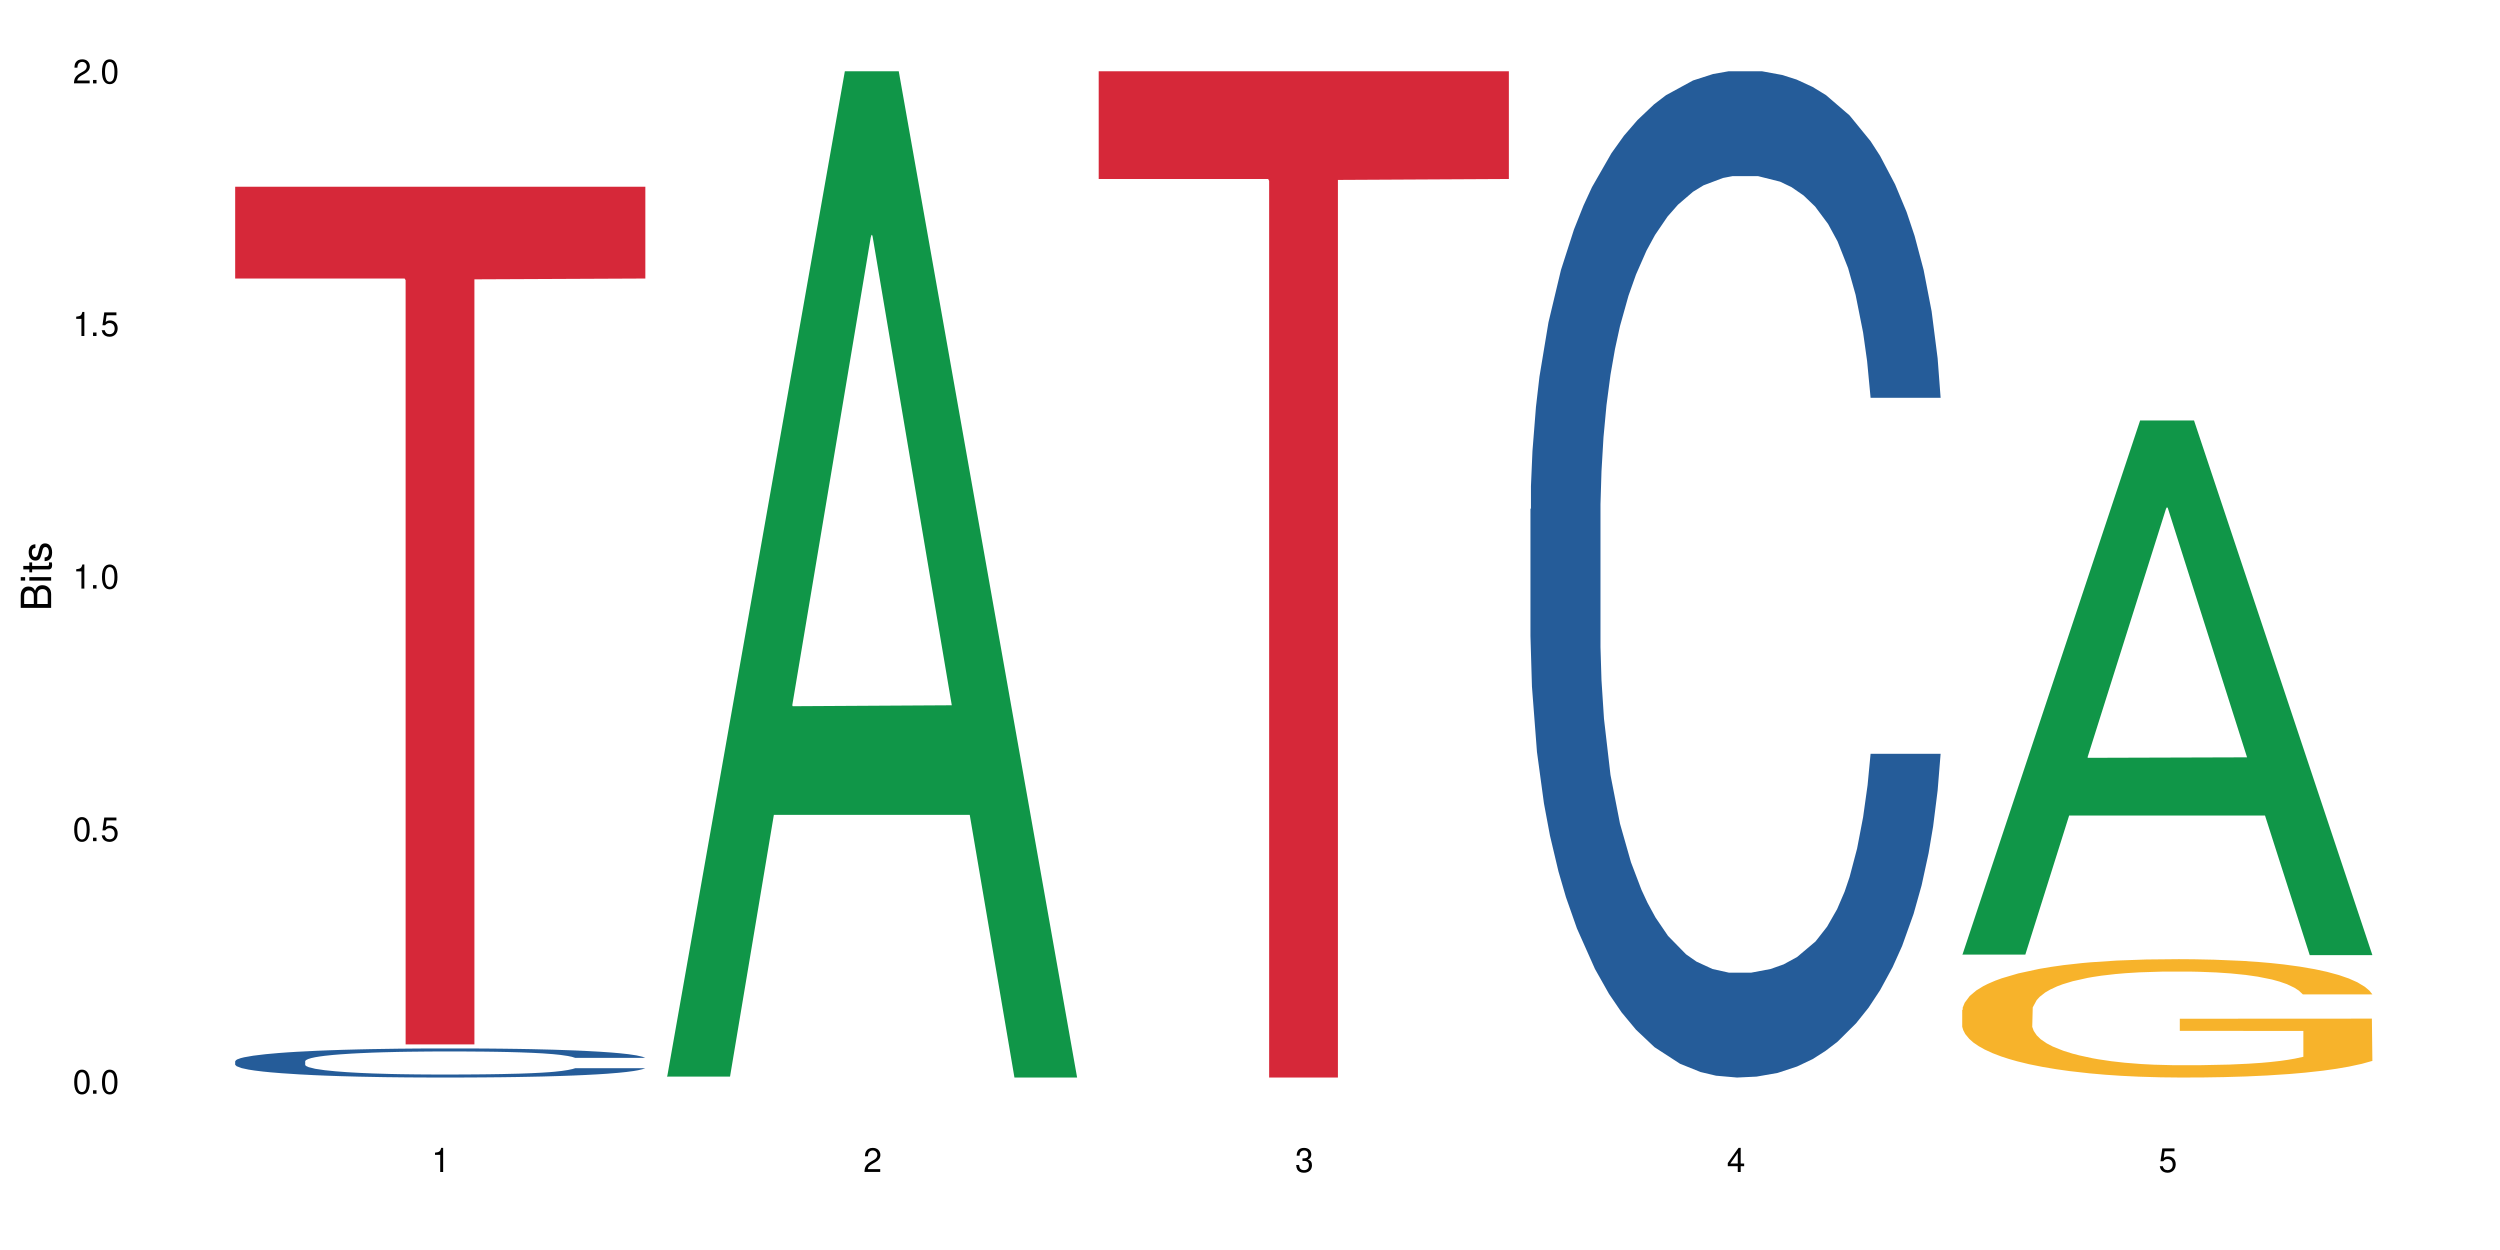
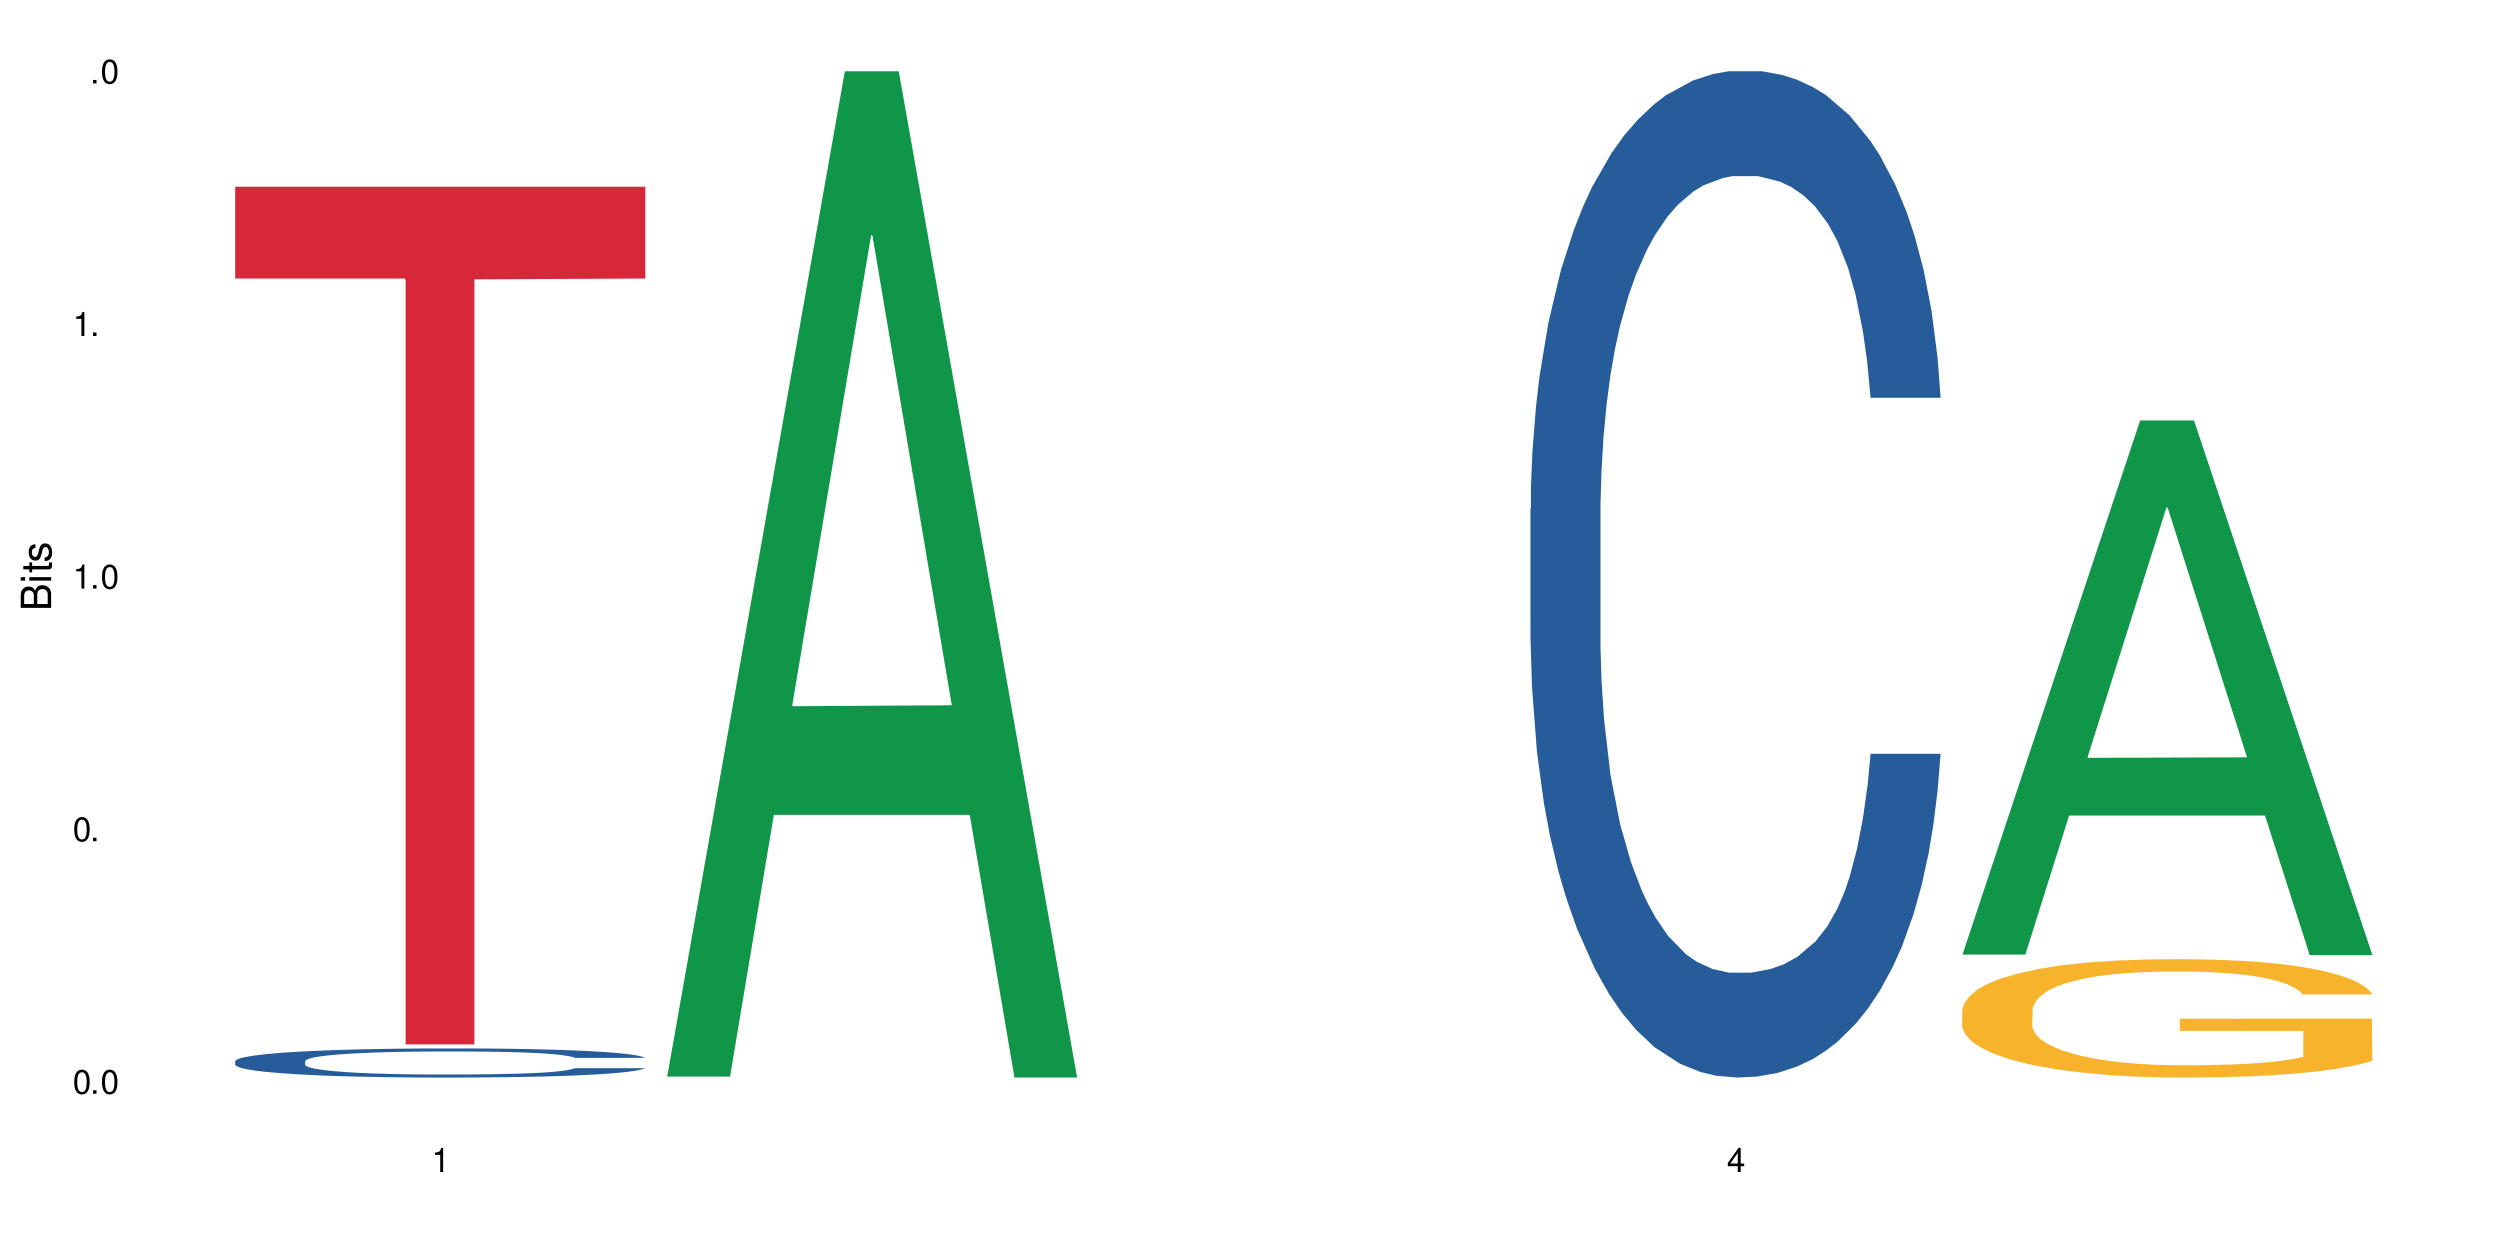
<svg xmlns="http://www.w3.org/2000/svg" xmlns:xlink="http://www.w3.org/1999/xlink" width="720" height="360" viewBox="0 0 720 360">
  <defs>
    <g>
      <g id="glyph-0-0">
</g>
      <g id="glyph-0-1">
        <path d="M 2.641 -6.938 C 2 -6.938 1.422 -6.656 1.078 -6.172 C 0.641 -5.562 0.406 -4.641 0.406 -3.359 C 0.406 -1.016 1.188 0.219 2.641 0.219 C 4.078 0.219 4.859 -1.016 4.859 -3.297 C 4.859 -4.641 4.656 -5.547 4.203 -6.172 C 3.844 -6.656 3.281 -6.938 2.641 -6.938 Z M 2.641 -6.188 C 3.547 -6.188 4 -5.25 4 -3.375 C 4 -1.406 3.562 -0.484 2.625 -0.484 C 1.734 -0.484 1.281 -1.438 1.281 -3.344 C 1.281 -5.25 1.734 -6.188 2.641 -6.188 Z M 2.641 -6.188 " />
      </g>
      <g id="glyph-0-2">
        <path d="M 1.828 -1 L 0.828 -1 L 0.828 0 L 1.828 0 Z M 1.828 -1 " />
      </g>
      <g id="glyph-0-3">
-         <path d="M 4.562 -6.797 L 1.062 -6.797 L 0.547 -3.094 L 1.328 -3.094 C 1.719 -3.562 2.047 -3.734 2.578 -3.734 C 3.484 -3.734 4.062 -3.109 4.062 -2.094 C 4.062 -1.125 3.484 -0.531 2.578 -0.531 C 1.828 -0.531 1.375 -0.906 1.188 -1.672 L 0.328 -1.672 C 0.453 -1.109 0.547 -0.844 0.75 -0.594 C 1.125 -0.078 1.828 0.219 2.594 0.219 C 3.969 0.219 4.922 -0.781 4.922 -2.219 C 4.922 -3.562 4.031 -4.484 2.719 -4.484 C 2.25 -4.484 1.859 -4.359 1.469 -4.062 L 1.734 -5.969 L 4.562 -5.969 Z M 4.562 -6.797 " />
-       </g>
+         </g>
      <g id="glyph-0-4">
        <path d="M 2.484 -4.938 L 2.484 0 L 3.328 0 L 3.328 -6.938 L 2.766 -6.938 C 2.469 -5.875 2.281 -5.734 0.984 -5.562 L 0.984 -4.938 Z M 2.484 -4.938 " />
      </g>
      <g id="glyph-0-5">
-         <path d="M 4.859 -0.828 L 1.281 -0.828 C 1.359 -1.406 1.672 -1.781 2.5 -2.281 L 3.469 -2.828 C 4.406 -3.344 4.906 -4.062 4.906 -4.906 C 4.906 -5.484 4.672 -6.031 4.266 -6.406 C 3.859 -6.766 3.375 -6.938 2.719 -6.938 C 1.859 -6.938 1.219 -6.625 0.844 -6.031 C 0.609 -5.672 0.5 -5.234 0.484 -4.531 L 1.328 -4.531 C 1.359 -5.016 1.406 -5.281 1.531 -5.516 C 1.75 -5.938 2.188 -6.203 2.703 -6.203 C 3.469 -6.203 4.031 -5.641 4.031 -4.891 C 4.031 -4.344 3.719 -3.859 3.125 -3.516 L 2.234 -3 C 0.812 -2.172 0.406 -1.531 0.328 -0.016 L 4.859 -0.016 Z M 4.859 -0.828 " />
-       </g>
+         </g>
      <g id="glyph-0-6">
-         <path d="M 2.125 -3.188 L 2.578 -3.188 C 3.5 -3.188 3.984 -2.766 3.984 -1.922 C 3.984 -1.062 3.469 -0.531 2.594 -0.531 C 1.656 -0.531 1.203 -1 1.156 -2.016 L 0.312 -2.016 C 0.344 -1.453 0.438 -1.094 0.609 -0.781 C 0.953 -0.109 1.625 0.219 2.547 0.219 C 3.953 0.219 4.859 -0.625 4.859 -1.938 C 4.859 -2.828 4.516 -3.297 3.703 -3.594 C 4.344 -3.844 4.656 -4.328 4.656 -5.031 C 4.656 -6.219 3.875 -6.938 2.578 -6.938 C 1.203 -6.938 0.484 -6.172 0.453 -4.703 L 1.297 -4.703 C 1.312 -5.125 1.344 -5.359 1.453 -5.578 C 1.641 -5.969 2.062 -6.203 2.594 -6.203 C 3.344 -6.203 3.797 -5.75 3.797 -5 C 3.797 -4.516 3.609 -4.219 3.25 -4.047 C 3.016 -3.953 2.703 -3.922 2.125 -3.906 Z M 2.125 -3.188 " />
-       </g>
+         </g>
      <g id="glyph-0-7">
        <path d="M 3.141 -1.672 L 3.141 0 L 3.984 0 L 3.984 -1.672 L 4.984 -1.672 L 4.984 -2.438 L 3.984 -2.438 L 3.984 -6.938 L 3.359 -6.938 L 0.266 -2.578 L 0.266 -1.672 Z M 3.141 -2.438 L 1 -2.438 L 3.141 -5.5 Z M 3.141 -2.438 " />
      </g>
      <g id="glyph-1-0">
</g>
      <g id="glyph-1-1">
        <path d="M 0 -0.953 L 0 -4.891 C 0 -5.719 -0.234 -6.344 -0.734 -6.797 C -1.188 -7.234 -1.812 -7.469 -2.5 -7.469 C -3.547 -7.469 -4.188 -7 -4.625 -5.875 C -4.984 -6.688 -5.625 -7.094 -6.531 -7.094 C -7.172 -7.094 -7.734 -6.859 -8.141 -6.391 C -8.562 -5.922 -8.75 -5.344 -8.75 -4.5 L -8.75 -0.953 Z M -4.984 -2.062 L -7.766 -2.062 L -7.766 -4.219 C -7.766 -4.844 -7.688 -5.203 -7.453 -5.5 C -7.219 -5.812 -6.859 -5.969 -6.375 -5.969 C -5.891 -5.969 -5.531 -5.812 -5.297 -5.5 C -5.062 -5.203 -4.984 -4.844 -4.984 -4.219 Z M -0.984 -2.062 L -4 -2.062 L -4 -4.781 C -4 -5.766 -3.438 -6.359 -2.484 -6.359 C -1.547 -6.359 -0.984 -5.766 -0.984 -4.781 Z M -0.984 -2.062 " />
      </g>
      <g id="glyph-1-2">
        <path d="M -6.281 -1.797 L -6.281 -0.797 L 0 -0.797 L 0 -1.797 Z M -8.75 -1.797 L -8.75 -0.797 L -7.484 -0.797 L -7.484 -1.797 Z M -8.75 -1.797 " />
      </g>
      <g id="glyph-1-3">
        <path d="M -6.281 -3.047 L -6.281 -2.016 L -8.016 -2.016 L -8.016 -1.016 L -6.281 -1.016 L -6.281 -0.172 L -5.469 -0.172 L -5.469 -1.016 L -0.719 -1.016 C -0.078 -1.016 0.281 -1.453 0.281 -2.234 C 0.281 -2.5 0.25 -2.719 0.188 -3.047 L -0.641 -3.047 C -0.609 -2.906 -0.594 -2.766 -0.594 -2.562 C -0.594 -2.141 -0.719 -2.016 -1.156 -2.016 L -5.469 -2.016 L -5.469 -3.047 Z M -6.281 -3.047 " />
      </g>
      <g id="glyph-1-4">
        <path d="M -4.531 -5.25 C -5.766 -5.25 -6.469 -4.422 -6.469 -2.969 C -6.469 -1.516 -5.719 -0.562 -4.547 -0.562 C -3.562 -0.562 -3.094 -1.062 -2.734 -2.562 L -2.516 -3.484 C -2.344 -4.188 -2.094 -4.469 -1.641 -4.469 C -1.047 -4.469 -0.641 -3.875 -0.641 -3 C -0.641 -2.453 -0.797 -2 -1.062 -1.75 C -1.25 -1.594 -1.422 -1.531 -1.875 -1.469 L -1.875 -0.406 C -0.422 -0.453 0.281 -1.266 0.281 -2.922 C 0.281 -4.5 -0.5 -5.516 -1.719 -5.516 C -2.656 -5.516 -3.172 -4.984 -3.469 -3.734 L -3.703 -2.766 C -3.891 -1.953 -4.156 -1.609 -4.594 -1.609 C -5.188 -1.609 -5.547 -2.125 -5.547 -2.938 C -5.547 -3.75 -5.203 -4.172 -4.531 -4.203 Z M -4.531 -5.25 " />
      </g>
    </g>
  </defs>
  <rect x="-72" y="-36" width="864" height="432" fill="rgb(100%, 100%, 100%)" fill-opacity="1" />
  <path fill-rule="nonzero" fill="rgb(14.51%, 36.078%, 60%)" fill-opacity="1" d="M 67.73 305.598 L 67.875 305.59 L 67.875 305.406 L 68.309 305.113 L 69.316 304.746 L 70.324 304.496 L 72.918 304.043 L 76.52 303.605 L 80.266 303.27 L 83 303.07 L 85.449 302.918 L 91.07 302.633 L 94.672 302.488 L 98.559 302.355 L 103.312 302.227 L 106.77 302.148 L 114.551 302.027 L 120.312 301.973 L 124.777 301.949 L 134.43 301.949 L 140.191 301.98 L 144.371 302.02 L 148.98 302.082 L 152.871 302.148 L 159.641 302.32 L 165.691 302.535 L 168.43 302.656 L 172.75 302.895 L 176.062 303.125 L 178.367 303.324 L 180.961 303.605 L 183.266 303.949 L 184.996 304.34 L 185.859 304.672 L 165.691 304.672 L 164.684 304.363 L 163.531 304.125 L 161.371 303.812 L 159.211 303.59 L 156.184 303.367 L 153.445 303.223 L 149.699 303.078 L 146.387 302.984 L 142.93 302.918 L 139.617 302.871 L 133.277 302.824 L 125.93 302.824 L 123.195 302.84 L 117.574 302.902 L 114.551 302.953 L 110.23 303.062 L 107.203 303.16 L 103.602 303.316 L 101.152 303.445 L 98.129 303.645 L 95.965 303.82 L 93.52 304.074 L 92.078 304.266 L 90.781 304.48 L 89.629 304.73 L 88.766 305 L 88.188 305.285 L 87.898 305.559 L 87.898 306.746 L 88.188 307.023 L 88.906 307.344 L 90.781 307.812 L 93.52 308.219 L 96.688 308.539 L 99.711 308.77 L 101.441 308.875 L 103.746 309 L 107.348 309.152 L 112.535 309.305 L 115.559 309.367 L 120.168 309.43 L 124.922 309.461 L 131.262 309.461 L 136.879 309.43 L 140.625 309.391 L 144.516 309.328 L 149.844 309.199 L 153.16 309.074 L 156.039 308.93 L 158.199 308.785 L 159.641 308.664 L 161.801 308.426 L 163.531 308.164 L 164.828 307.895 L 165.691 307.637 L 185.859 307.637 L 184.996 307.941 L 183.699 308.242 L 182.402 308.465 L 180.387 308.73 L 178.082 308.969 L 174.77 309.238 L 172.031 309.414 L 168.43 309.605 L 165.117 309.75 L 161.516 309.879 L 156.184 310.035 L 152.727 310.109 L 148.98 310.18 L 144.516 310.242 L 138.898 310.293 L 132.848 310.324 L 127.227 310.332 L 121.176 310.316 L 116.711 310.285 L 110.805 310.219 L 103.457 310.078 L 98.129 309.934 L 93.949 309.789 L 90.348 309.637 L 86.316 309.43 L 81.129 309.09 L 77.961 308.832 L 75.797 308.617 L 73.348 308.316 L 71.621 308.051 L 69.605 307.621 L 68.164 307.078 L 67.73 306.656 Z M 67.73 305.598 " />
  <path fill-rule="nonzero" fill="rgb(83.922%, 15.686%, 22.353%)" fill-opacity="1" d="M 67.73 53.773 L 185.859 53.773 L 185.859 80.215 L 136.629 80.449 L 136.629 300.789 L 116.82 300.789 L 116.82 80.68 L 116.531 80.215 L 67.73 80.215 Z M 67.73 53.773 " />
  <path fill-rule="nonzero" fill="rgb(6.275%, 58.824%, 28.235%)" fill-opacity="1" d="M 192.078 310.059 L 192.203 309.789 L 243.316 20.527 L 258.84 20.527 L 310.207 310.332 L 292.16 310.332 L 279.285 234.684 L 222.871 234.684 L 210.25 310.059 L 192.078 310.059 L 228.297 203.391 L 274.113 203.117 L 251.27 67.875 L 251.016 67.602 L 250.762 68.418 L 228.172 203.117 L 228.297 203.391 Z M 192.078 310.059 " />
-   <path fill-rule="nonzero" fill="rgb(83.922%, 15.686%, 22.353%)" fill-opacity="1" d="M 316.426 20.527 L 434.555 20.527 L 434.555 51.547 L 385.32 51.82 L 385.32 310.332 L 365.512 310.332 L 365.512 52.094 L 365.227 51.547 L 316.426 51.547 Z M 316.426 20.527 " />
  <path fill-rule="nonzero" fill="rgb(14.51%, 36.078%, 60%)" fill-opacity="1" d="M 440.77 146.621 L 440.914 146.355 L 440.914 140 L 441.348 129.934 L 442.355 117.215 L 443.363 108.477 L 445.957 92.844 L 449.559 77.746 L 453.305 66.09 L 456.043 59.203 L 458.488 53.902 L 464.109 44.102 L 467.711 39.07 L 471.602 34.566 L 476.355 30.062 L 479.812 27.414 L 487.59 23.176 L 493.352 21.32 L 497.82 20.527 L 507.469 20.527 L 513.234 21.586 L 517.41 22.91 L 522.02 25.031 L 525.91 27.414 L 532.68 33.242 L 538.73 40.66 L 541.469 44.898 L 545.789 53.109 L 549.105 61.055 L 551.41 67.945 L 554.004 77.746 L 556.309 89.668 L 558.035 103.176 L 558.898 114.566 L 538.73 114.566 L 537.723 103.973 L 536.57 95.758 L 534.41 84.898 L 532.25 77.215 L 529.223 69.535 L 526.488 64.5 L 522.742 59.469 L 519.426 56.289 L 515.969 53.902 L 512.656 52.316 L 506.316 50.727 L 498.973 50.727 L 496.234 51.254 L 490.617 53.375 L 487.59 55.23 L 483.27 58.938 L 480.242 62.383 L 476.641 67.68 L 474.191 72.184 L 471.168 79.07 L 469.008 85.164 L 466.559 93.906 L 465.117 100.527 L 463.82 107.945 L 462.668 116.688 L 461.805 125.957 L 461.227 135.762 L 460.938 145.297 L 460.938 186.355 L 461.227 195.895 L 461.949 207.02 L 463.82 223.18 L 466.559 237.219 L 469.727 248.344 L 472.754 256.293 L 474.48 260 L 476.785 264.238 L 480.387 269.535 L 485.574 274.836 L 488.598 276.953 L 493.207 279.074 L 497.961 280.133 L 504.301 280.133 L 509.918 279.074 L 513.664 277.75 L 517.555 275.629 L 522.887 271.125 L 526.199 266.887 L 529.078 261.855 L 531.242 256.82 L 532.68 252.582 L 534.844 244.371 L 536.57 235.363 L 537.867 226.094 L 538.73 217.086 L 558.898 217.086 L 558.035 227.684 L 556.738 238.012 L 555.441 245.695 L 553.426 254.969 L 551.121 263.18 L 547.809 272.449 L 545.07 278.543 L 541.469 285.168 L 538.156 290.199 L 534.555 294.703 L 529.223 300 L 525.766 302.648 L 522.02 305.035 L 517.555 307.152 L 511.938 309.008 L 505.887 310.066 L 500.266 310.332 L 494.219 309.801 L 489.75 308.742 L 483.844 306.359 L 476.496 301.59 L 471.168 296.559 L 466.988 291.523 L 463.387 286.227 L 459.355 279.074 L 454.168 267.418 L 451 258.41 L 448.84 250.992 L 446.391 240.664 L 444.66 231.391 L 442.645 216.555 L 441.203 197.746 L 440.77 183.18 Z M 440.77 146.621 " />
  <path fill-rule="nonzero" fill="rgb(6.275%, 58.824%, 28.235%)" fill-opacity="1" d="M 565.117 274.93 L 565.242 274.785 L 616.355 121.098 L 631.879 121.098 L 683.246 275.074 L 665.199 275.074 L 652.324 234.883 L 595.91 234.883 L 583.293 274.93 L 565.117 274.93 L 601.34 218.254 L 647.152 218.109 L 624.309 146.254 L 624.055 146.109 L 623.805 146.543 L 601.211 218.109 L 601.34 218.254 Z M 565.117 274.93 " />
  <path fill-rule="nonzero" fill="rgb(96.863%, 70.196%, 16.863%)" fill-opacity="1" d="M 565.117 290.84 L 565.262 290.809 L 565.262 290.188 L 565.836 288.785 L 567.277 286.855 L 569.152 285.266 L 571.168 284.023 L 572.465 283.367 L 574.625 282.434 L 576.5 281.75 L 581.254 280.348 L 587.301 279.039 L 590.617 278.48 L 594.363 277.949 L 599.691 277.359 L 602.141 277.141 L 609.633 276.641 L 618.133 276.332 L 627.496 276.238 L 631.816 276.27 L 637.723 276.395 L 645.789 276.734 L 650.402 277.047 L 654.004 277.359 L 657.746 277.762 L 662.359 278.387 L 666.68 279.133 L 670.137 279.879 L 673.594 280.816 L 676.477 281.812 L 678.926 282.902 L 681.086 284.207 L 682.383 285.297 L 683.246 286.387 L 663.223 286.387 L 662.07 285.297 L 660.773 284.457 L 658.613 283.43 L 656.453 282.684 L 654.289 282.09 L 650.258 281.281 L 646.801 280.785 L 642.477 280.348 L 638.301 280.066 L 633.547 279.879 L 630.664 279.816 L 623.031 279.816 L 616.113 280.035 L 612.082 280.285 L 609.199 280.535 L 605.168 281 L 602.719 281.375 L 601.277 281.625 L 596.953 282.59 L 594.074 283.461 L 592.488 284.055 L 590.473 284.988 L 589.031 285.828 L 587.445 287.074 L 586.582 288.008 L 585.43 290.125 L 585.285 295.73 L 585.719 296.914 L 586.582 298.188 L 587.734 299.309 L 589.465 300.492 L 591.191 301.395 L 594.219 302.609 L 596.812 303.422 L 598.828 303.949 L 602.719 304.789 L 604.301 305.07 L 608.047 305.629 L 611.938 306.066 L 616.691 306.441 L 620.293 306.629 L 626.055 306.781 L 633.402 306.781 L 642.047 306.598 L 647.52 306.348 L 651.266 306.098 L 653.715 305.879 L 656.738 305.539 L 658.902 305.227 L 660.918 304.883 L 663.367 304.355 L 663.367 296.914 L 627.785 296.883 L 627.785 293.395 L 683.102 293.363 L 683.246 305.539 L 680.223 306.379 L 676.477 307.188 L 672.875 307.809 L 669.129 308.34 L 663.797 308.93 L 659.477 309.305 L 652.852 309.742 L 646.801 310.02 L 640.461 310.207 L 634.844 310.301 L 628.215 310.332 L 622.309 310.27 L 615.969 310.082 L 610.93 309.836 L 606.32 309.523 L 601.707 309.117 L 595.945 308.465 L 592.199 307.934 L 588.312 307.281 L 584.422 306.504 L 580.965 305.66 L 578.66 305.008 L 576.355 304.262 L 573.906 303.328 L 571.602 302.27 L 569.871 301.301 L 568.285 300.215 L 567.133 299.184 L 565.98 297.785 L 565.406 296.664 L 565.117 295.699 Z M 565.117 290.84 " />
  <g fill="rgb(0%, 0%, 0%)" fill-opacity="1">
    <use xlink:href="#glyph-0-1" x="20.965" y="314.993" />
    <use xlink:href="#glyph-0-2" x="25.965" y="314.993" />
    <use xlink:href="#glyph-0-1" x="28.965" y="314.993" />
  </g>
  <g fill="rgb(0%, 0%, 0%)" fill-opacity="1">
    <use xlink:href="#glyph-0-1" x="20.965" y="242.251" />
    <use xlink:href="#glyph-0-2" x="25.965" y="242.251" />
    <use xlink:href="#glyph-0-3" x="28.965" y="242.251" />
  </g>
  <g fill="rgb(0%, 0%, 0%)" fill-opacity="1">
    <use xlink:href="#glyph-0-4" x="20.965" y="169.509" />
    <use xlink:href="#glyph-0-2" x="25.965" y="169.509" />
    <use xlink:href="#glyph-0-1" x="28.965" y="169.509" />
  </g>
  <g fill="rgb(0%, 0%, 0%)" fill-opacity="1">
    <use xlink:href="#glyph-0-4" x="20.965" y="96.767" />
    <use xlink:href="#glyph-0-2" x="25.965" y="96.767" />
    <use xlink:href="#glyph-0-3" x="28.965" y="96.767" />
  </g>
  <g fill="rgb(0%, 0%, 0%)" fill-opacity="1">
    <use xlink:href="#glyph-0-5" x="20.965" y="24.024" />
    <use xlink:href="#glyph-0-2" x="25.965" y="24.024" />
    <use xlink:href="#glyph-0-1" x="28.965" y="24.024" />
  </g>
  <g fill="rgb(0%, 0%, 0%)" fill-opacity="1">
    <use xlink:href="#glyph-0-4" x="124.297" y="337.532" />
  </g>
  <g fill="rgb(0%, 0%, 0%)" fill-opacity="1">
    <use xlink:href="#glyph-0-5" x="248.641" y="337.532" />
  </g>
  <g fill="rgb(0%, 0%, 0%)" fill-opacity="1">
    <use xlink:href="#glyph-0-6" x="372.988" y="337.532" />
  </g>
  <g fill="rgb(0%, 0%, 0%)" fill-opacity="1">
    <use xlink:href="#glyph-0-7" x="497.336" y="337.532" />
  </g>
  <g fill="rgb(0%, 0%, 0%)" fill-opacity="1">
    <use xlink:href="#glyph-0-3" x="621.684" y="337.532" />
  </g>
  <g fill="rgb(0%, 0%, 0%)" fill-opacity="1">
    <use xlink:href="#glyph-1-1" x="14.725" y="176.012" />
    <use xlink:href="#glyph-1-2" x="14.725" y="168.012" />
    <use xlink:href="#glyph-1-3" x="14.725" y="165.012" />
    <use xlink:href="#glyph-1-4" x="14.725" y="162.012" />
  </g>
</svg>